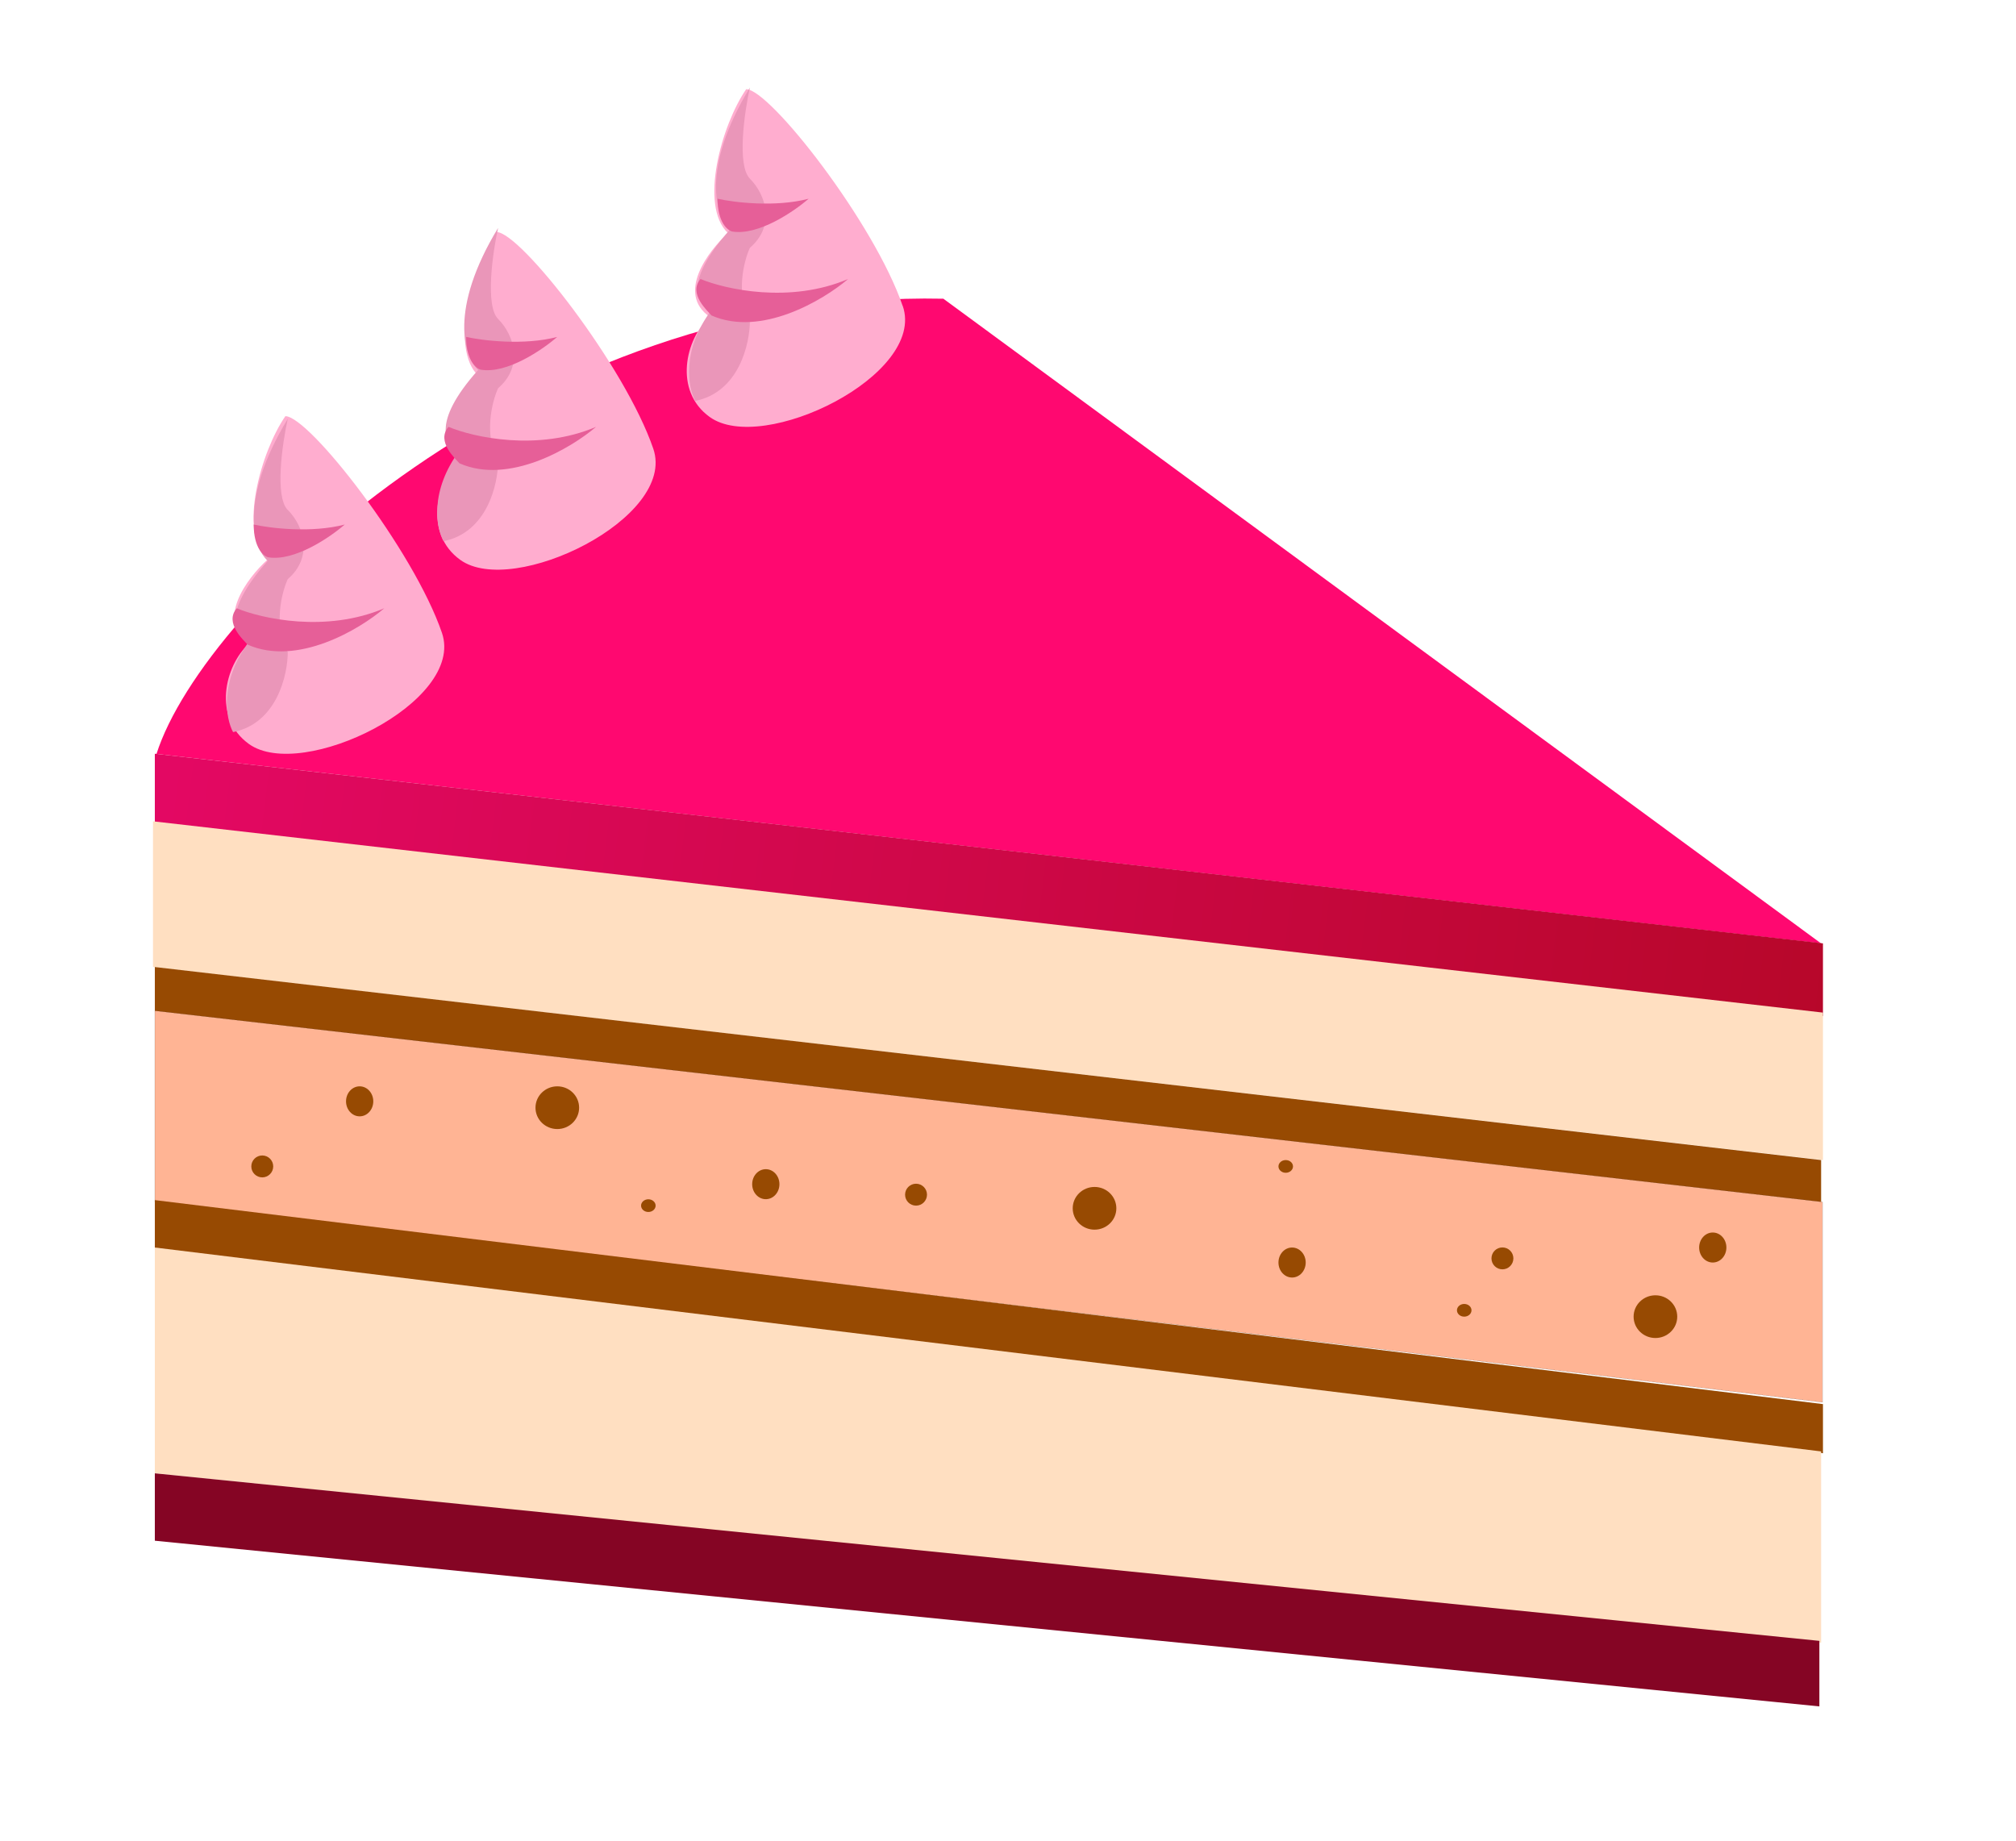
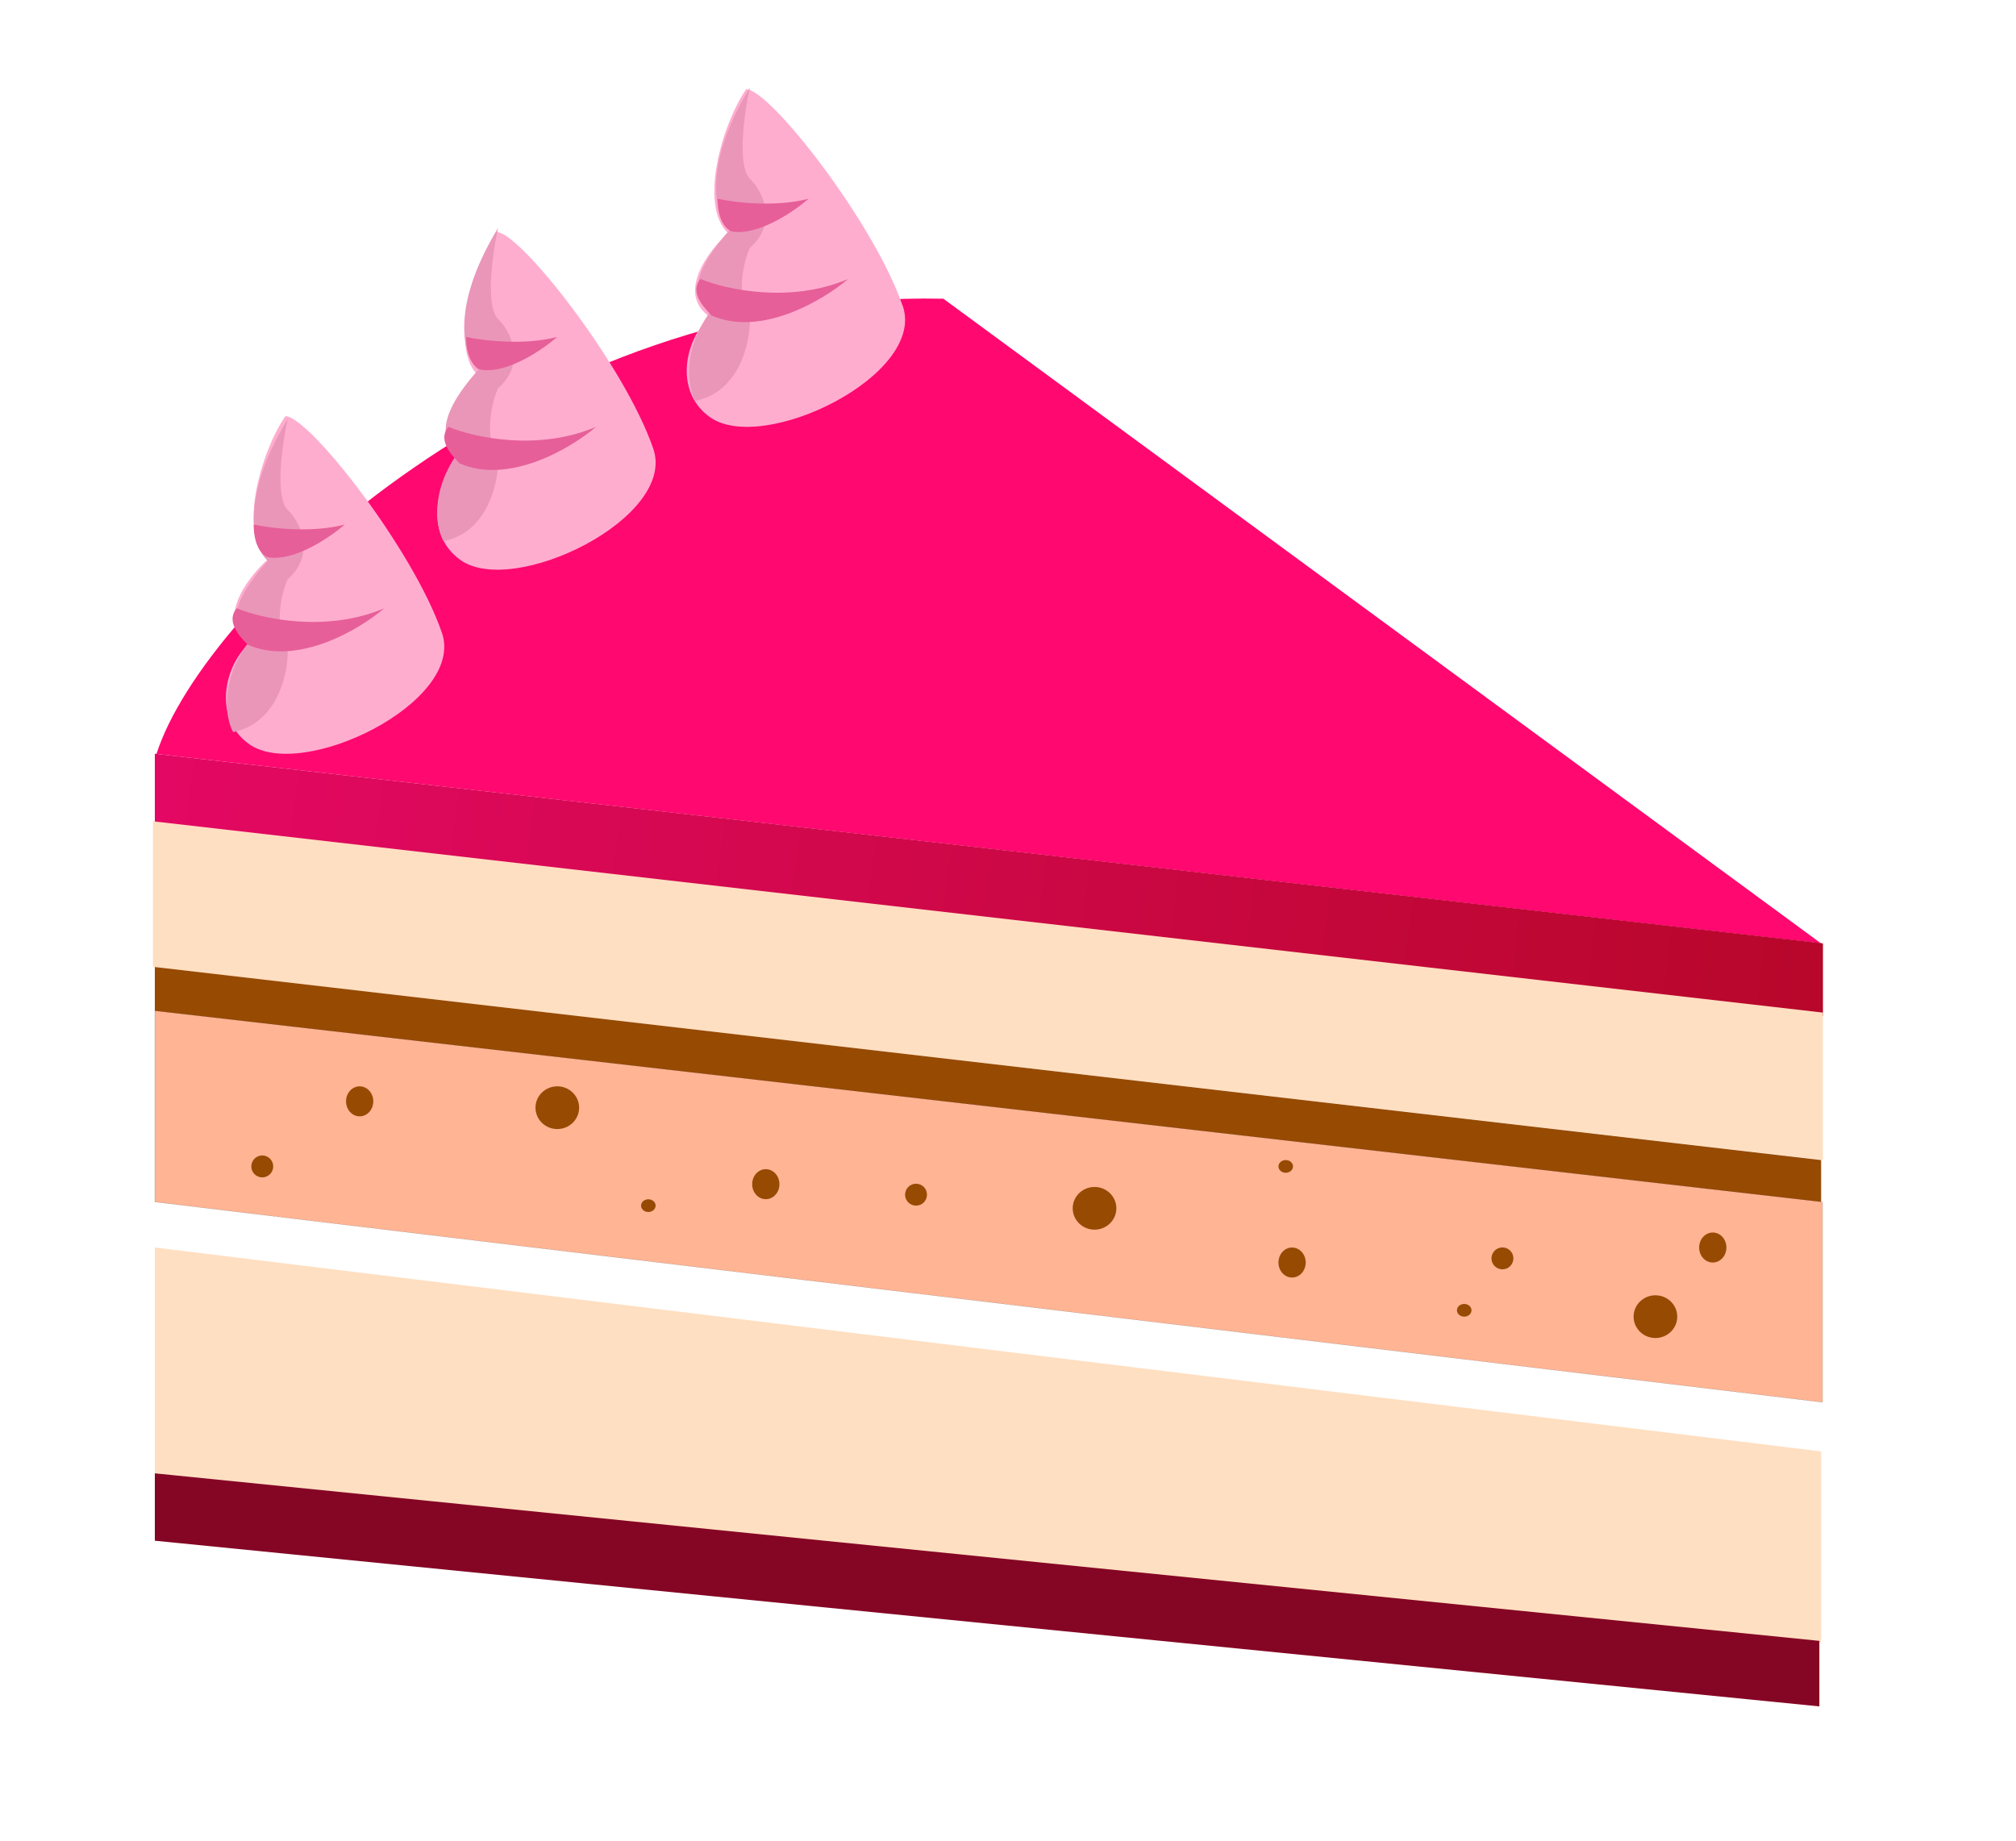
<svg xmlns="http://www.w3.org/2000/svg" width="219" height="200" fill="none" viewBox="0 0 219 200">
  <path fill="#FF0870" d="M102.48 32.45C58.16 31.5 22.16 65.68 17 81.9l180.82 20.58z" />
  <path fill="url(#a)" d="M16.82 89.4v-7.52l181.21 20.6v7.9z" />
  <path fill="#FFDFC1" d="M16.62 105.05V89.22L198.03 110v16.02z" />
  <path fill="#974A02" d="M16.82 110v-4.95l181.01 20.97v4.95z" />
  <path fill="#FFB494" stroke="#000" stroke-width=".01" d="M16.82 130.57V109.8l181.16 20.77v21.76z" />
-   <path fill="#974A02" d="M198.03 152.53 16.82 130.37v5.34l181.21 22.16z" />
  <path fill="#FFDFC1" d="M16.82 160.05v-24.53l181.01 22.15v20.78z" />
  <path fill="#850524" d="M16.82 167.37v-7.32l180.82 18.2v7.12z" />
  <ellipse cx="39.07" cy="119.64" fill="#974A02" rx="1.48" ry="1.63" />
  <ellipse cx="140.36" cy="137.15" fill="#974A02" rx="1.48" ry="1.63" />
  <ellipse cx="83.19" cy="128.64" fill="#974A02" rx="1.48" ry="1.63" />
  <ellipse cx="186.06" cy="135.52" fill="#974A02" rx="1.48" ry="1.63" />
  <ellipse cx="60.54" cy="120.33" fill="#974A02" rx="2.37" ry="2.32" />
  <ellipse cx="118.9" cy="131.26" fill="#974A02" rx="2.37" ry="2.32" />
  <ellipse cx="179.83" cy="143.03" fill="#974A02" rx="2.37" ry="2.32" />
  <circle cx="99.51" cy="129.78" r="1.19" fill="#974A02" />
  <circle cx="28.49" cy="126.71" r="1.19" fill="#974A02" />
  <circle cx="163.21" cy="136.7" r="1.19" fill="#974A02" />
  <ellipse cx="139.67" cy="126.71" fill="#974A02" rx=".79" ry=".69" />
  <ellipse cx="70.43" cy="130.97" fill="#974A02" rx=".79" ry=".69" />
  <ellipse cx="159.06" cy="142.34" fill="#974A02" rx=".79" ry=".69" />
  <path fill="#FFADCF" d="M48.01 68.75c2.57 7.52-15.23 16.2-20.97 12.07-3.96-2.85-2.64-8.51 0-10.89-3.64-2.53-.2-7.12 1.98-9.1-3.17-3-.66-11.8 1.98-15.62 2.57 0 13.93 14.54 17.01 23.54m22.96-20c2.57 7.52-15.24 16.2-20.97 12.07-3.96-2.85-2.64-8.51 0-10.89-3.64-2.53-.2-7.12 1.97-9.1-3.16-3-.66-11.8 1.98-15.62 2.57 0 13.94 14.54 17.02 23.54m27.1-15.51c2.57 7.51-15.23 16.2-20.97 12.06-3.96-2.84-2.64-8.5 0-10.88-3.64-2.53-.2-7.12 1.98-9.1-3.17-3-.66-11.8 1.98-15.63 2.57 0 13.93 14.55 17 23.55" />
  <path fill="#EA96B9" d="M31.26 55.4c-1.43-1.43-.6-7.2 0-9.9-5.38 8.86-3.7 13.98-2.18 15.43-5.22 5.86-3.5 8.25-1.98 8.7-3.32 4.44-2.57 8.45-1.78 9.9 4.75-.95 5.94-6.2 5.94-8.7-1.59-2.85-.66-6.47 0-7.92 2.77-2.37 1.78-5.74 0-7.52m22.85-20.74c-1.42-1.42-.6-7.19 0-9.89-5.38 8.86-3.7 13.98-2.17 15.43-5.23 5.86-3.5 8.24-1.98 8.7-3.33 4.44-2.58 8.45-1.78 9.9 4.74-.95 5.93-6.2 5.93-8.7-1.58-2.86-.66-6.47 0-7.92 2.77-2.37 1.78-5.74 0-7.52M81.46 19.4c-1.42-1.42-.6-7.18 0-9.89-5.38 8.87-3.7 13.99-2.17 15.44-5.23 5.85-3.5 8.24-1.98 8.7-3.33 4.43-2.57 8.44-1.78 9.9 4.75-.96 5.93-6.2 5.93-8.71-1.58-2.85-.66-6.47 0-7.92 2.77-2.37 1.78-5.73 0-7.51" />
  <path fill="#E65F98" d="M37.45 56.98c-3.64.95-8.1.4-9.89 0 0 2.53 1.06 3.43 1.58 3.56 2.85.47 6.73-2.18 8.31-3.56M60.54 36.6c-3.64.95-8.11.4-9.9 0 0 2.53 1.06 3.43 1.59 3.56 2.85.48 6.72-2.18 8.3-3.56m27.31-15.01c-3.64.95-8.1.4-9.89 0 0 2.53 1.06 3.43 1.59 3.56 2.84.47 6.72-2.18 8.3-3.56m-46.1 44.49c-6.33 2.69-13.32 1.12-16.02 0-1.39 1.58.79 3.5 1.18 3.95 5.39 2.38 12.14-1.64 14.84-3.95m23.01-19.71c-6.34 2.7-13.33 1.13-16.03 0-1.38 1.59.8 3.5 1.19 3.96 5.38 2.37 12.13-1.65 14.84-3.96m27.38-16.06c-6.33 2.7-13.32 1.12-16.03 0-1.38 1.58.8 3.5 1.19 3.96 5.38 2.37 12.13-1.65 14.84-3.96" />
  <defs>
    <linearGradient id="a" x1="14.34" x2="211.68" y1="86.06" y2="110.37" gradientUnits="userSpaceOnUse">
      <stop stop-color="#D9D9D9" />
      <stop stop-color="#E40864" />
      <stop offset="1" stop-color="#B40726" />
    </linearGradient>
  </defs>
</svg>